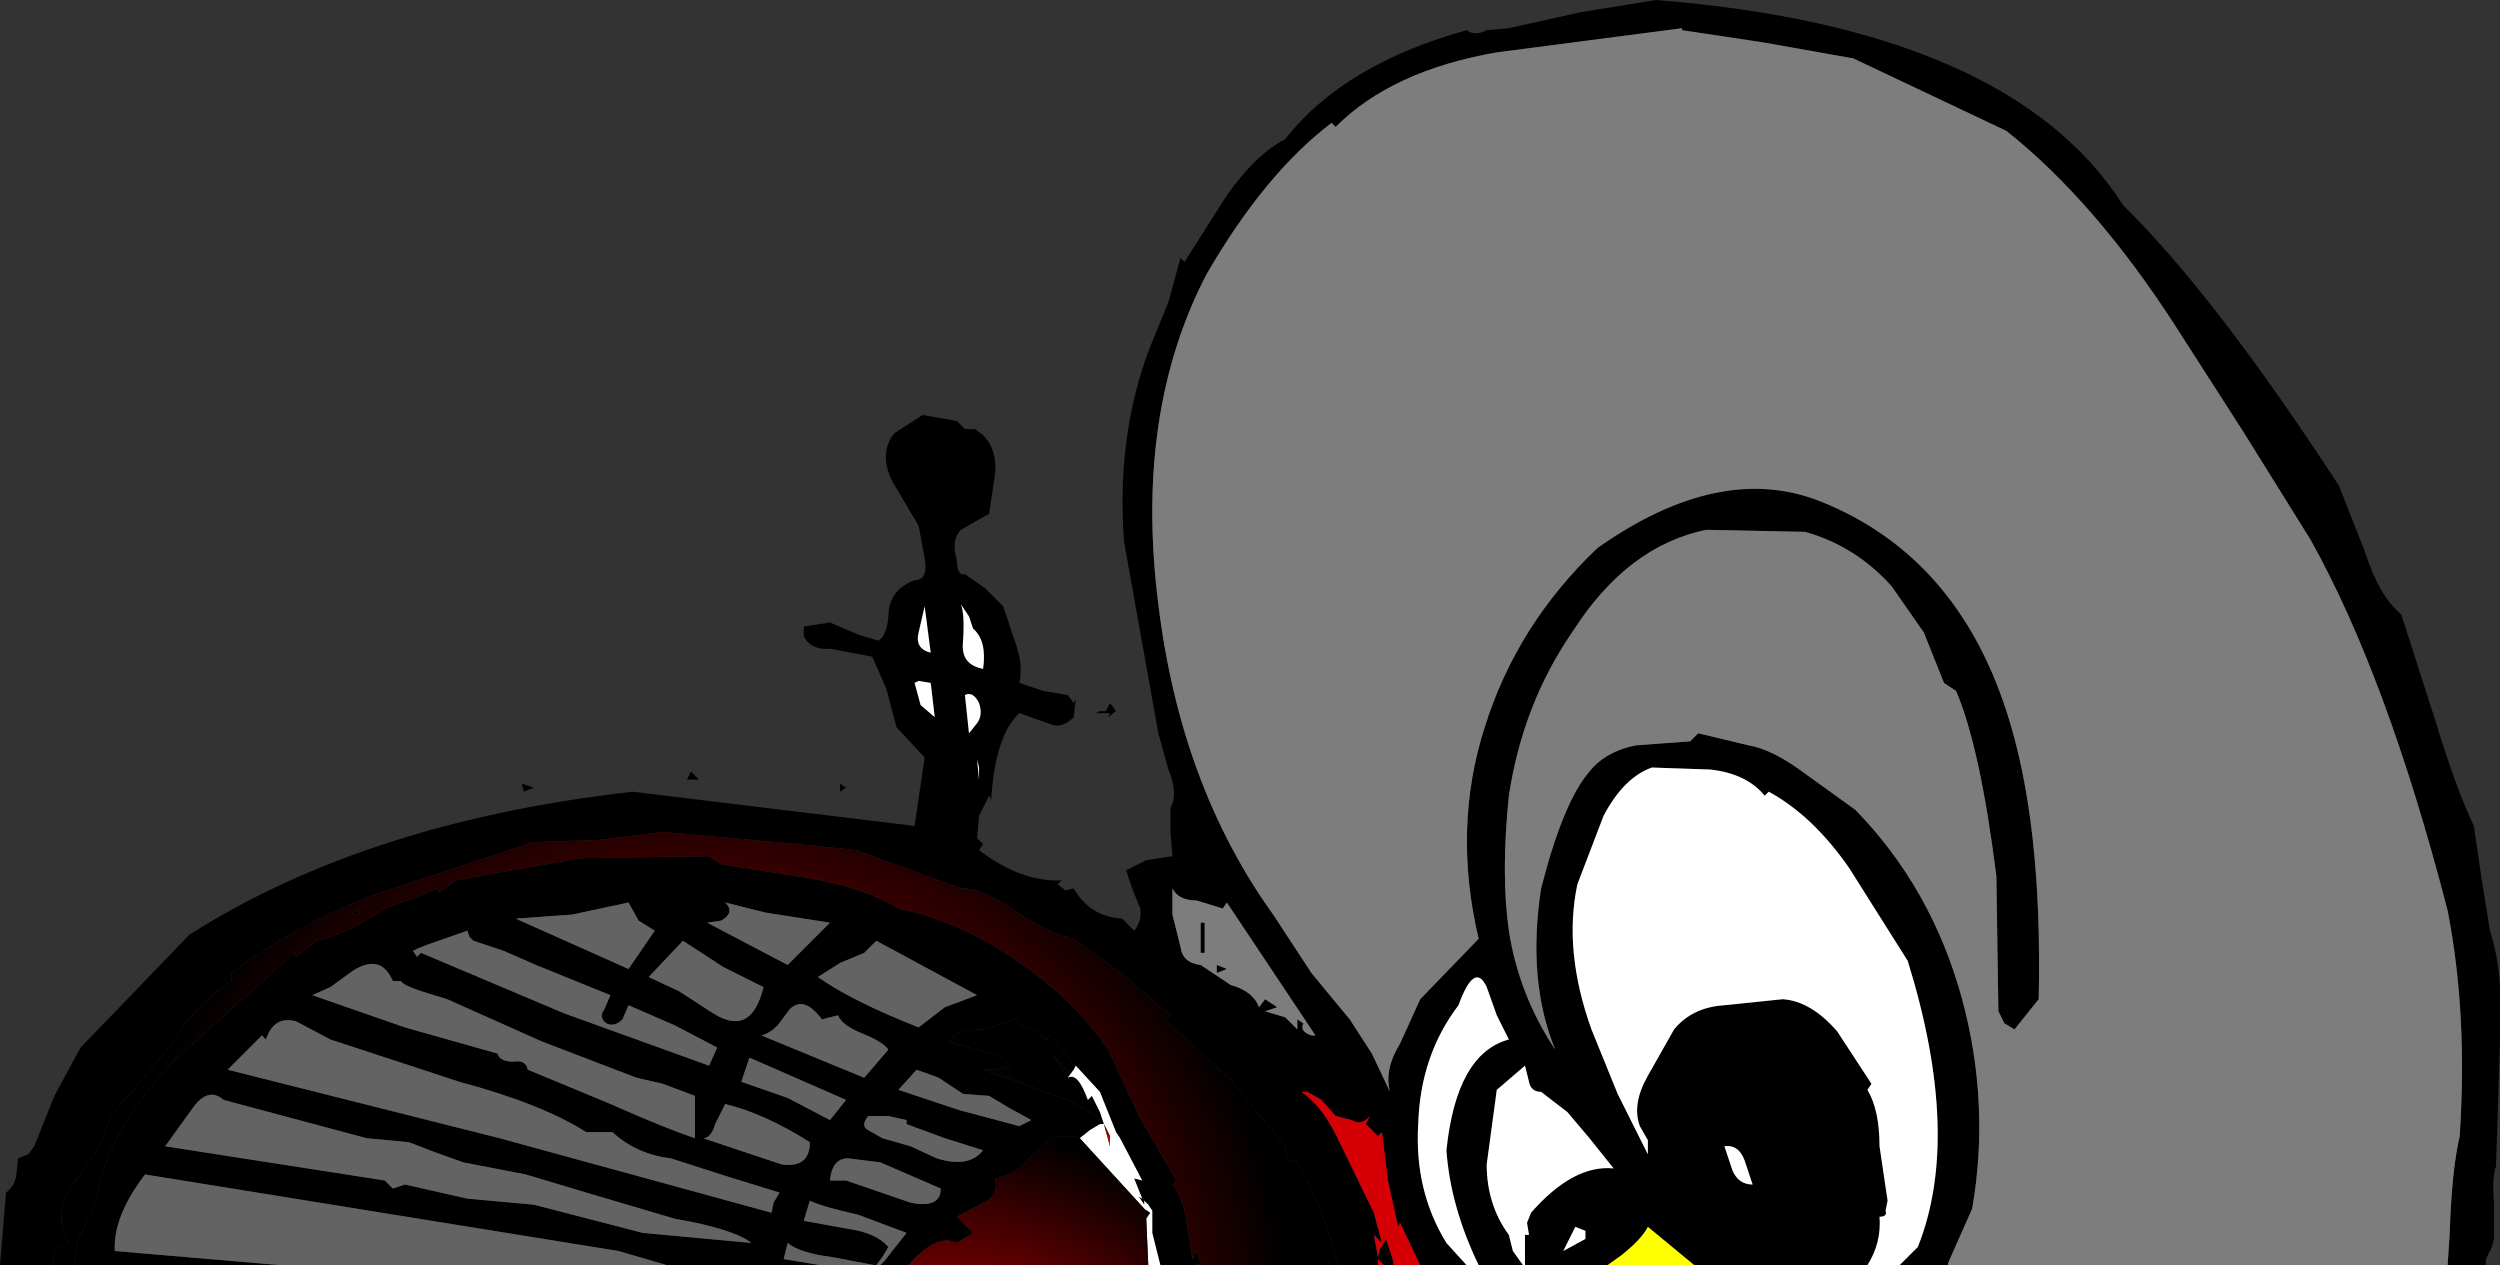
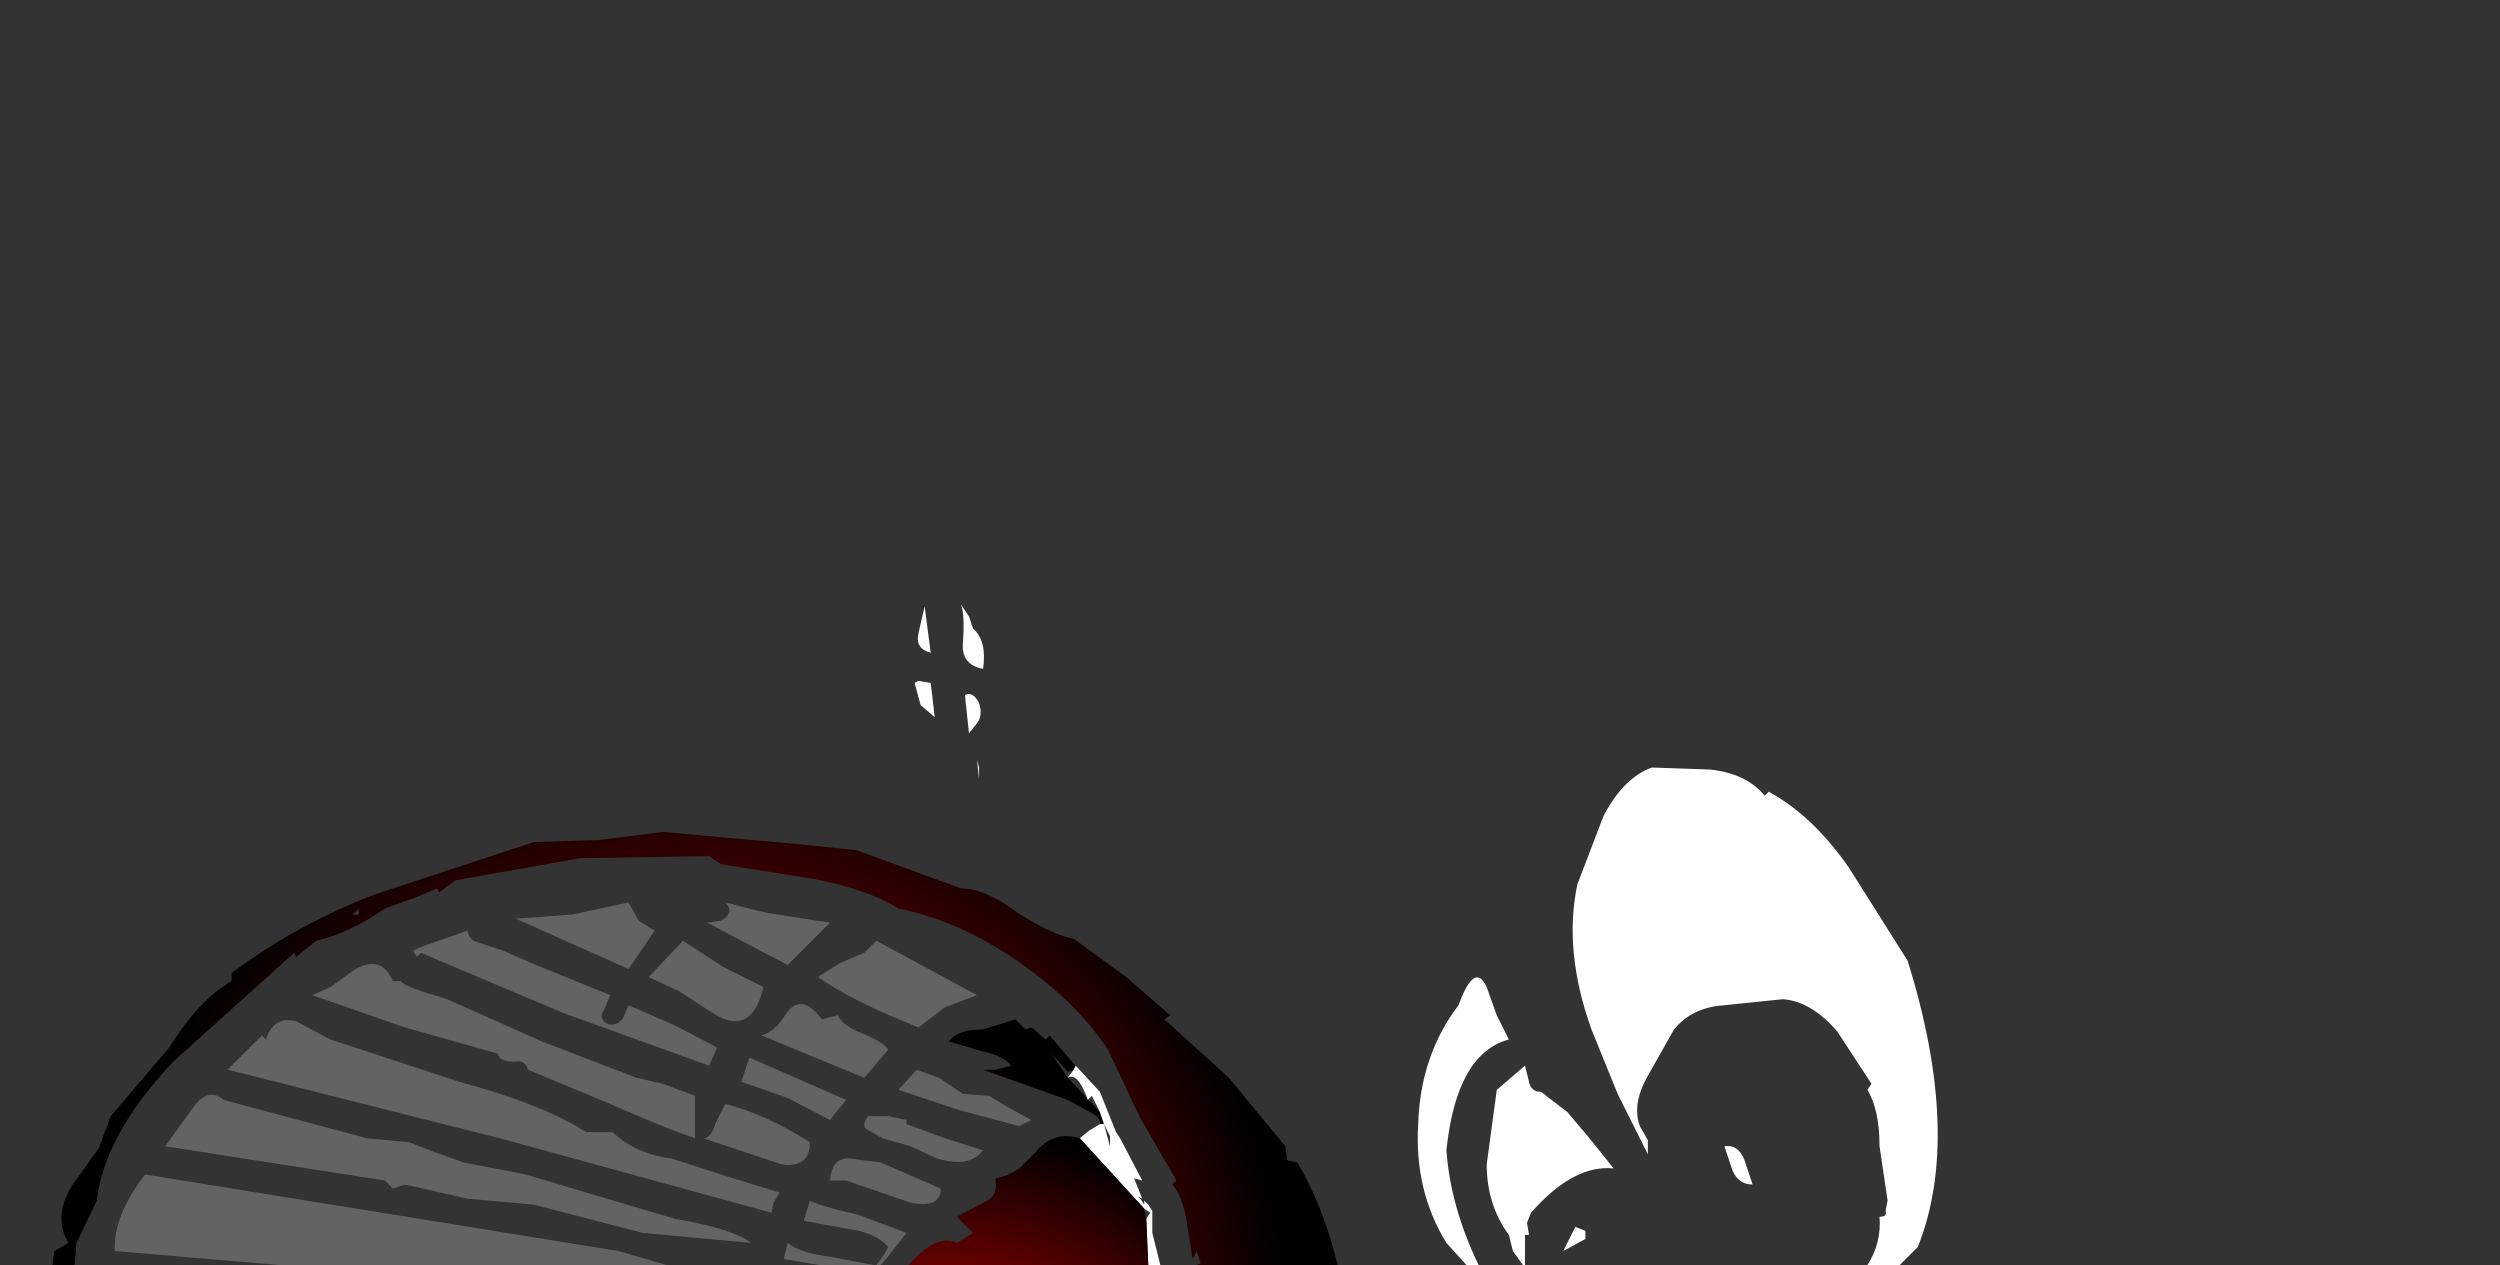
<svg xmlns="http://www.w3.org/2000/svg" height="31.4px" width="62.05px">
  <rect width="100%" height="100%" fill="#333333" stroke="none" />
  <g transform="matrix(1.0, 0.0, 0.0, 1.0, 47.2, 40.0)">
-     <path d="M-45.9 -8.6 L-47.2 -8.6 -47.05 -10.4 Q-46.85 -10.55 -46.8 -10.8 L-46.75 -11.25 -46.5 -11.35 -46.35 -11.55 -45.85 -12.8 -45.2 -14.0 -43.8 -15.45 -42.5 -16.8 Q-38.1 -19.6 -31.5 -20.35 L-24.5 -19.5 -24.25 -21.2 -24.95 -21.95 -25.2 -22.9 -25.55 -23.7 -26.6 -23.9 Q-27.05 -23.85 -27.25 -24.2 L-27.25 -24.45 -26.6 -24.55 -25.9 -24.25 -25.4 -24.1 Q-25.2 -24.2 -25.15 -24.7 -25.15 -25.35 -24.5 -25.6 -24.15 -25.6 -24.25 -26.15 L-24.4 -26.95 -25.05 -28.05 Q-25.4 -28.75 -25.0 -29.25 L-24.3 -29.7 -23.45 -29.55 -23.25 -29.35 -23.0 -29.35 -22.8 -29.2 Q-22.45 -28.85 -22.5 -28.25 L-22.65 -27.25 -23.35 -26.85 Q-23.6 -26.6 -23.45 -26.1 -23.45 -25.7 -23.25 -25.75 L-22.75 -25.4 -22.3 -24.95 -22.0 -24.05 Q-21.8 -23.5 -21.9 -23.05 L-21.3 -22.85 -20.7 -22.75 -20.55 -22.55 -20.5 -22.65 -20.55 -22.2 Q-20.8 -21.95 -21.05 -22.0 L-21.9 -22.3 Q-22.5 -21.75 -22.6 -20.15 L-22.65 -20.25 -22.9 -19.75 -22.95 -19.2 -22.8 -19.05 -22.9 -18.9 Q-21.85 -18.1 -20.85 -18.15 L-20.95 -18.05 -20.75 -17.9 -20.55 -17.95 Q-20.15 -17.25 -19.35 -17.2 L-19.05 -16.9 Q-18.85 -17.15 -18.9 -17.45 L-19.1 -17.95 -19.25 -18.4 -18.75 -18.65 -18.1 -18.75 -18.15 -19.35 -18.15 -19.95 Q-17.95 -20.3 -18.2 -20.9 L-18.45 -21.8 -19.3 -26.55 Q-19.5 -29.2 -18.65 -31.4 L-18.2 -32.5 -17.9 -33.6 -17.8 -33.5 -16.75 -35.15 Q-16.05 -36.15 -15.3 -36.55 -13.85 -38.4 -10.8 -39.25 -10.6 -39.1 -10.3 -39.25 L-9.75 -39.3 -7.95 -39.7 -6.1 -40.0 Q2.7 -39.3 5.5 -34.9 7.75 -32.7 10.85 -27.95 L11.5 -26.3 Q11.85 -25.2 12.4 -24.75 L13.25 -22.1 Q13.75 -20.45 14.2 -19.5 L14.4 -18.15 14.6 -16.9 Q14.95 -15.85 14.85 -14.15 L14.75 -11.05 Q14.65 -10.8 14.7 -10.15 L14.7 -9.25 14.65 -9.05 14.5 -8.75 14.5 -8.6 13.55 -8.6 13.6 -9.35 Q13.65 -10.95 13.85 -11.8 14.05 -14.85 13.55 -17.4 12.05 -23.2 10.15 -26.6 L8.5 -29.25 6.8 -31.9 Q4.8 -35.0 2.6 -36.75 L-1.2 -38.55 -3.45 -38.95 -5.45 -39.25 -5.45 -39.3 -7.75 -39.0 -10.05 -38.7 Q-12.65 -38.25 -14.05 -36.85 L-14.15 -36.95 Q-15.8 -35.7 -17.25 -33.2 -19.05 -29.75 -18.45 -25.0 -17.9 -20.5 -15.6 -17.3 L-14.65 -15.85 -13.7 -14.7 -13.15 -13.85 -12.7 -12.9 Q-12.85 -13.45 -12.45 -14.1 L-11.95 -15.2 -10.5 -16.7 Q-11.15 -19.45 -10.35 -21.95 -9.55 -24.5 -7.55 -26.4 -4.5 -28.55 -2.0 -27.55 1.35 -26.2 2.6 -22.35 3.5 -19.6 3.4 -15.2 L2.8 -14.45 2.55 -14.6 2.4 -14.9 2.35 -18.25 Q1.95 -21.45 1.35 -22.85 L1.05 -23.05 0.55 -24.3 -0.25 -25.45 Q-1.15 -26.45 -2.4 -26.8 L-4.85 -26.85 Q-6.8 -26.45 -8.15 -24.35 -9.4 -22.55 -9.75 -20.25 -9.95 -18.3 -9.75 -16.9 -9.5 -15.3 -8.6 -13.95 -9.3 -15.65 -8.95 -17.95 -8.4 -20.1 -7.75 -20.85 -7.35 -21.35 -6.6 -21.5 L-5.25 -21.6 -5.05 -21.8 -3.8 -21.5 Q-3.2 -21.4 -2.4 -20.8 L-1.15 -19.9 Q0.75 -17.95 1.5 -15.2 2.2 -12.6 1.75 -10.0 L1.15 -8.65 1.15 -8.6 -0.05 -8.6 0.4 -9.05 Q1.5 -11.8 0.15 -16.15 L-1.3 -18.45 Q-2.2 -19.75 -3.3 -20.35 L-3.4 -20.25 Q-3.85 -20.8 -4.75 -20.9 L-6.2 -20.95 Q-6.9 -20.7 -7.4 -19.75 L-8.05 -18.05 Q-8.4 -16.4 -7.7 -14.45 L-7.05 -12.85 -6.3 -11.35 -6.3 -11.7 -6.5 -12.05 Q-6.7 -12.6 -6.3 -13.3 L-5.65 -14.45 Q-5.2 -15.0 -4.4 -15.05 L-2.95 -15.2 Q-2.25 -15.15 -1.6 -14.4 L-0.75 -13.1 -0.85 -12.95 Q-0.55 -12.45 -0.55 -11.55 L-0.35 -10.2 -0.4 -9.95 Q-0.35 -9.8 -0.55 -9.8 -0.5 -9.15 -0.85 -8.6 L-5.15 -8.6 -6.3 -9.55 Q-6.45 -9.25 -6.95 -8.85 L-7.3 -8.6 -9.35 -8.6 -9.35 -9.35 -9.25 -9.35 -9.3 -9.65 -9.2 -9.9 Q-8.15 -11.1 -7.15 -11.0 L-7.75 -11.75 -8.3 -12.4 -8.95 -12.9 Q-9.2 -12.9 -9.25 -13.15 L-9.35 -13.55 -10.05 -12.95 -10.3 -11.1 Q-10.3 -10.1 -9.75 -9.35 L-9.65 -8.95 -9.4 -8.6 -10.5 -8.6 Q-11.2 -10.05 -11.3 -11.45 -11.05 -13.85 -9.75 -14.2 L-10.05 -14.8 -10.3 -15.5 Q-10.6 -16.15 -11.0 -15.05 -11.95 -13.8 -12.0 -12.1 -12.1 -10.45 -11.3 -9.15 L-10.8 -8.6 -11.95 -8.6 -12.45 -9.65 -12.5 -9.55 -12.75 -10.7 -12.9 -11.9 -13.0 -11.8 -13.3 -12.1 -13.2 -12.3 Q-13.4 -12.05 -13.65 -12.2 L-14.05 -12.3 -14.4 -12.7 -14.75 -12.9 -14.9 -12.9 Q-14.4 -12.55 -14.05 -11.85 L-13.1 -9.9 -12.9 -9.15 -13.1 -9.35 -13.0 -8.8 -12.95 -9.0 -12.8 -9.25 -12.65 -8.8 -12.6 -8.6 -12.85 -8.6 -13.0 -8.75 -13.0 -8.6 -14.0 -8.6 Q-14.35 -10.05 -15.0 -11.15 L-15.25 -11.2 -15.3 -11.55 -16.7 -13.25 -18.3 -14.7 -18.15 -14.8 -19.25 -15.75 -20.55 -16.7 Q-21.1 -16.8 -21.95 -17.35 -22.75 -17.95 -23.35 -17.95 L-25.95 -18.9 -27.4 -19.05 -30.75 -19.35 -32.35 -19.15 -33.95 -19.1 -37.9 -17.8 Q-39.85 -17.05 -41.45 -15.85 L-41.45 -15.65 Q-42.25 -15.2 -43.0 -14.0 L-44.45 -12.3 -44.75 -11.5 -45.25 -10.8 Q-45.95 -9.9 -45.5 -9.15 L-45.85 -8.95 -45.9 -8.6 M-30.4 -8.6 L-30.65 -8.6 -31.85 -8.95 -43.6 -10.85 Q-44.4 -9.8 -44.35 -8.95 L-40.25 -8.6 -45.35 -8.6 -45.3 -9.15 -44.8 -10.2 Q-44.6 -11.85 -42.9 -13.65 L-39.9 -16.35 -39.85 -16.25 -39.35 -16.65 Q-38.5 -16.85 -37.65 -17.45 L-36.95 -17.7 -36.35 -17.95 -36.3 -17.85 -35.9 -18.15 -32.8 -18.7 -29.6 -18.75 -29.3 -18.55 -27.1 -18.2 Q-25.7 -17.95 -24.9 -17.45 -23.4 -17.15 -21.95 -16.15 -20.5 -15.15 -19.7 -13.95 L-18.9 -12.25 -18.0 -10.7 -18.1 -10.6 Q-17.85 -10.3 -17.75 -9.7 L-17.6 -8.75 -17.5 -8.95 -17.4 -8.65 -17.5 -8.6 -18.4 -8.6 -18.6 -9.4 -18.6 -9.95 -18.7 -10.1 -18.8 -10.2 -18.8 -10.15 -18.8 -10.1 -18.9 -10.25 -18.95 -10.3 -18.85 -10.25 -19.05 -10.75 -18.85 -10.7 -19.4 -11.75 -19.5 -11.9 -19.9 -12.9 -20.5 -13.55 -20.55 -13.6 -21.15 -14.3 -21.25 -14.2 -21.6 -14.5 -21.75 -14.45 -22.0 -14.7 -22.8 -14.45 Q-23.45 -14.45 -23.65 -14.15 L-22.8 -13.9 Q-22.3 -13.8 -22.1 -13.55 L-22.5 -13.45 -22.8 -13.45 -20.7 -12.7 -20.15 -12.4 Q-19.85 -12.25 -19.9 -12.1 L-20.15 -11.95 -20.4 -11.75 Q-21.05 -11.95 -21.5 -11.4 L-21.9 -11.0 Q-22.2 -10.8 -22.5 -10.75 -22.4 -10.3 -22.8 -10.15 L-23.45 -9.8 -23.05 -9.4 -23.45 -9.15 Q-23.95 -9.4 -24.65 -8.6 L-25.35 -8.6 -25.25 -8.7 -24.7 -9.4 -25.9 -9.85 Q-26.8 -10.05 -27.1 -10.2 L-27.25 -9.7 -26.15 -9.5 Q-25.45 -9.4 -25.15 -9.05 L-25.3 -8.8 -25.45 -8.6 -25.5 -8.6 -26.55 -8.8 Q-27.35 -8.9 -27.65 -9.15 L-27.75 -8.75 -26.85 -8.6 -26.7 -8.6 -30.4 -8.6 M-40.6 -14.2 L-40.7 -14.3 -41.55 -13.45 -34.8 -11.75 -28.05 -9.9 -28.0 -10.15 -27.85 -10.4 -29.15 -10.8 -30.55 -11.25 Q-31.4 -11.35 -32.0 -11.9 L-32.65 -11.9 Q-33.75 -12.6 -35.8 -13.15 L-39.0 -14.2 -39.85 -14.65 Q-40.4 -14.8 -40.6 -14.2 M-41.65 -12.7 Q-42.05 -13.05 -42.45 -12.45 L-43.1 -11.55 -37.65 -10.7 -37.55 -10.6 -37.45 -10.5 -37.15 -10.6 -35.6 -10.25 -33.95 -10.1 -31.25 -9.4 -28.55 -9.15 Q-29.0 -9.5 -30.45 -9.75 L-32.65 -10.4 -34.15 -10.85 -35.7 -11.15 -36.4 -11.4 -37.05 -11.65 -38.1 -11.75 -41.65 -12.7 M-22.95 -21.15 L-22.9 -20.65 -22.9 -20.95 -22.95 -21.15 M-23.15 -21.8 L-22.95 -22.05 Q-22.8 -22.25 -22.9 -22.55 -23.05 -22.85 -23.25 -22.75 L-23.15 -21.8 M-24.1 -23.05 L-24.4 -23.1 -24.5 -23.05 -24.35 -22.5 -24.0 -22.2 -24.1 -23.05 M-24.4 -24.3 Q-24.5 -23.9 -24.1 -23.8 L-24.25 -24.95 -24.4 -24.3 M-23.05 -24.4 L-23.15 -24.7 -23.35 -25.0 Q-23.25 -24.75 -23.3 -24.05 -23.35 -23.5 -22.8 -23.4 -22.7 -24.1 -23.05 -24.4 M-30.05 -20.85 L-29.85 -20.65 -29.95 -20.65 -30.15 -20.65 -30.05 -20.85 M-26.35 -20.35 L-26.35 -20.55 -26.2 -20.45 -26.35 -20.35 M-23.9 -13.25 L-24.45 -13.45 -24.9 -12.95 -23.4 -12.45 -21.9 -12.05 -21.6 -12.2 -22.15 -12.5 -22.65 -12.8 -23.3 -12.85 -23.9 -13.25 M-27.9 -14.55 Q-28.1 -14.35 -28.3 -14.3 L-25.75 -13.25 -25.15 -13.95 Q-25.3 -14.15 -25.8 -14.35 -26.3 -14.55 -26.4 -14.8 L-26.8 -14.7 Q-27.25 -15.3 -27.6 -14.95 L-27.9 -14.55 M-28.6 -13.75 L-28.8 -13.15 -27.65 -12.75 -26.6 -12.2 -26.2 -12.7 -28.6 -13.75 M-29.6 -13.55 L-29.4 -14.0 -30.45 -14.55 -31.6 -15.05 -31.75 -14.7 Q-31.95 -14.5 -32.15 -14.6 -32.35 -14.75 -32.2 -14.95 L-32.05 -15.3 -33.9 -16.05 -34.7 -16.4 -35.45 -16.65 -35.55 -16.75 -35.6 -16.9 -36.6 -16.55 -36.85 -16.45 -36.95 -16.4 -36.85 -16.25 -36.75 -16.35 -33.2 -14.85 -29.6 -13.55 M-29.25 -16.0 L-30.25 -16.65 -31.1 -15.75 -30.35 -15.4 -29.5 -14.85 Q-28.55 -14.25 -28.25 -15.5 L-29.25 -16.0 M-27.65 -16.05 L-26.6 -17.1 -27.25 -17.2 -28.2 -17.35 -29.2 -17.6 Q-28.95 -17.35 -29.3 -17.15 L-29.65 -17.1 -28.7 -16.6 -27.65 -16.05 M-25.75 -16.35 L-26.35 -16.1 -26.9 -15.75 Q-26.05 -15.15 -24.4 -14.5 L-23.75 -15.0 -22.95 -15.3 -25.45 -16.65 -25.75 -16.35 M-20.55 -13.45 L-20.7 -13.25 Q-20.45 -13.4 -20.2 -12.7 L-20.1 -12.8 -19.9 -12.4 -20.65 -13.2 -20.7 -13.25 -21.1 -13.85 -20.7 -13.4 -20.55 -13.45 M-34.25 -20.55 L-33.95 -20.45 -34.2 -20.35 -34.25 -20.55 M-37.25 -15.65 L-37.45 -15.65 Q-37.75 -16.35 -38.45 -15.9 L-39.0 -15.5 -39.45 -15.3 -37.15 -14.5 -34.85 -13.85 Q-34.8 -13.65 -34.45 -13.65 -34.15 -13.7 -34.1 -13.45 L-32.05 -12.6 Q-30.7 -12.0 -29.95 -11.75 L-29.95 -12.8 -30.75 -13.1 -31.4 -13.25 -33.75 -14.15 -36.1 -15.2 -36.75 -15.4 Q-37.2 -15.55 -37.25 -15.65 M-38.3 -17.45 L-38.3 -17.3 -38.45 -17.3 -38.3 -17.45 M-27.8 -11.1 Q-27.1 -11.0 -27.1 -11.65 -28.2 -12.35 -29.2 -12.6 L-29.45 -12.1 Q-29.55 -11.75 -29.75 -11.75 L-27.8 -11.1 M-24.6 -10.15 Q-23.85 -10.0 -23.85 -10.5 L-25.35 -11.15 -26.15 -11.25 Q-26.55 -11.25 -26.6 -10.7 L-26.2 -10.7 -24.6 -10.15 M-23.95 -11.25 Q-23.15 -11.0 -22.8 -11.45 L-23.75 -11.75 -24.7 -12.1 -24.7 -12.2 -25.15 -12.3 -25.65 -12.3 Q-25.85 -12.05 -25.65 -11.95 L-25.3 -11.75 -24.6 -11.55 -23.95 -11.25 M-31.6 -15.95 L-30.95 -16.9 -31.35 -17.15 -31.6 -17.6 -33.0 -17.3 -34.4 -17.2 -31.6 -15.95 M-19.75 -22.35 L-19.65 -22.55 -19.5 -22.35 -19.7 -22.2 -19.65 -22.3 -20.0 -22.3 -19.9 -22.35 -19.75 -22.35 M-16.85 -17.45 L-17.5 -17.65 Q-17.95 -17.65 -18.1 -17.95 L-18.1 -17.3 -17.9 -16.5 Q-17.85 -16.1 -17.4 -16.05 L-16.65 -15.55 Q-16.1 -15.4 -15.95 -15.0 L-15.8 -15.2 -15.5 -15.0 -15.8 -14.9 -15.3 -14.75 -15.0 -14.45 -15.0 -14.7 -14.85 -14.6 Q-14.95 -14.4 -14.65 -14.3 L-14.5 -14.3 -14.55 -14.3 -16.75 -17.6 -16.85 -17.45 M-17.3 -17.1 L-17.3 -16.35 -17.4 -16.35 -17.4 -17.1 -17.3 -17.1 M-17.0 -15.85 L-17.0 -16.05 -16.75 -15.95 -17.0 -15.85 M-18.8 -10.0 L-18.65 -9.9 -18.75 -9.75 -18.8 -9.95 -18.8 -10.0 M-3.9 -11.2 Q-4.05 -11.6 -4.4 -11.55 L-4.2 -10.95 Q-4.05 -10.6 -3.7 -10.6 L-3.9 -11.2 M-7.85 -9.45 L-8.1 -9.55 -8.4 -8.95 -7.85 -9.25 -7.85 -9.45" fill="#000000" fill-rule="evenodd" stroke="none" />
    <path d="M-45.9 -8.6 L-45.85 -8.95 -45.5 -9.15 Q-45.95 -9.9 -45.25 -10.8 L-44.75 -11.5 -44.45 -12.3 -43.0 -14.0 Q-42.25 -15.2 -41.45 -15.65 L-41.45 -15.85 Q-39.85 -17.05 -37.9 -17.8 L-33.95 -19.1 -32.35 -19.15 -30.75 -19.35 -27.4 -19.05 -25.95 -18.9 -23.35 -17.95 Q-22.75 -17.95 -21.95 -17.35 -21.1 -16.8 -20.55 -16.7 L-19.25 -15.75 -18.15 -14.8 -18.3 -14.7 -16.7 -13.25 -15.3 -11.55 -15.25 -11.2 -15.0 -11.15 Q-14.35 -10.05 -14.0 -8.6 L-17.5 -8.6 -17.4 -8.65 -17.5 -8.95 -17.6 -8.75 -17.75 -9.7 Q-17.85 -10.3 -18.1 -10.6 L-18.0 -10.7 -18.9 -12.25 -19.7 -13.95 Q-20.5 -15.15 -21.95 -16.15 -23.4 -17.15 -24.9 -17.45 -25.7 -17.95 -27.1 -18.2 L-29.3 -18.55 -29.6 -18.75 -32.8 -18.7 -35.9 -18.15 -36.3 -17.85 -36.35 -17.95 -36.95 -17.7 -37.65 -17.45 Q-38.5 -16.85 -39.35 -16.65 L-39.85 -16.25 -39.9 -16.35 -42.9 -13.65 Q-44.6 -11.85 -44.8 -10.2 L-45.3 -9.15 -45.35 -8.6 -45.9 -8.6 M-38.3 -17.45 L-38.45 -17.3 -38.3 -17.3 -38.3 -17.45" fill="url(#gradient0)" fill-rule="evenodd" stroke="none" />
    <path d="M-41.65 -12.7 L-38.1 -11.75 -37.05 -11.65 -36.4 -11.4 -35.7 -11.15 -34.15 -10.85 -32.65 -10.4 -30.45 -9.75 Q-29.0 -9.5 -28.55 -9.15 L-31.25 -9.4 -33.95 -10.1 -35.6 -10.25 -37.15 -10.6 -37.45 -10.5 -37.55 -10.6 -37.65 -10.7 -43.1 -11.55 -42.45 -12.45 Q-42.05 -13.05 -41.65 -12.7 M-40.6 -14.2 Q-40.4 -14.8 -39.85 -14.65 L-39.0 -14.2 -35.8 -13.15 Q-33.75 -12.6 -32.65 -11.9 L-32.0 -11.9 Q-31.4 -11.35 -30.55 -11.25 L-29.15 -10.8 -27.85 -10.4 -28.0 -10.15 -28.05 -9.9 -34.8 -11.75 -41.55 -13.45 -40.7 -14.3 -40.6 -14.2 M-40.25 -8.6 L-44.35 -8.95 Q-44.4 -9.8 -43.6 -10.85 L-31.85 -8.95 -30.65 -8.6 -30.4 -8.6 -40.25 -8.6 M-26.7 -8.6 L-26.85 -8.6 -27.75 -8.75 -27.65 -9.15 Q-27.35 -8.9 -26.55 -8.8 L-25.5 -8.6 -26.7 -8.6 M-25.45 -8.6 L-25.3 -8.8 -25.15 -9.05 Q-25.45 -9.4 -26.15 -9.5 L-27.25 -9.7 -27.1 -10.2 Q-26.8 -10.05 -25.9 -9.85 L-24.7 -9.4 -25.25 -8.7 -25.35 -8.6 -25.45 -8.6 M-25.75 -16.35 L-25.45 -16.65 -22.95 -15.3 -23.75 -15.0 -24.4 -14.5 Q-26.05 -15.15 -26.9 -15.75 L-26.35 -16.1 -25.75 -16.35 M-27.65 -16.05 L-28.7 -16.6 -29.65 -17.1 -29.3 -17.15 Q-28.95 -17.35 -29.2 -17.6 L-28.2 -17.35 -27.25 -17.2 -26.6 -17.1 -27.65 -16.05 M-29.25 -16.0 L-28.25 -15.5 Q-28.55 -14.25 -29.5 -14.85 L-30.35 -15.4 -31.1 -15.75 -30.25 -16.65 -29.25 -16.0 M-29.6 -13.55 L-33.2 -14.85 -36.75 -16.35 -36.85 -16.25 -36.95 -16.4 -36.85 -16.45 -36.6 -16.55 -35.6 -16.9 -35.55 -16.75 -35.45 -16.65 -34.7 -16.4 -33.9 -16.05 -32.05 -15.3 -32.2 -14.95 Q-32.35 -14.75 -32.15 -14.6 -31.95 -14.5 -31.75 -14.7 L-31.6 -15.05 -30.45 -14.55 -29.4 -14.0 -29.6 -13.55 M-28.6 -13.75 L-26.2 -12.7 -26.6 -12.2 -27.65 -12.75 -28.8 -13.15 -28.6 -13.75 M-27.9 -14.55 L-27.6 -14.95 Q-27.25 -15.3 -26.8 -14.7 L-26.4 -14.8 Q-26.3 -14.55 -25.8 -14.35 -25.3 -14.15 -25.15 -13.95 L-25.75 -13.25 -28.3 -14.3 Q-28.1 -14.35 -27.9 -14.55 M-23.9 -13.25 L-23.3 -12.85 -22.65 -12.8 -22.15 -12.5 -21.6 -12.2 -21.9 -12.05 -23.4 -12.45 -24.9 -12.95 -24.45 -13.45 -23.9 -13.25 M-37.25 -15.65 Q-37.2 -15.55 -36.75 -15.4 L-36.1 -15.2 -33.75 -14.15 -31.4 -13.25 -30.75 -13.1 -29.95 -12.8 -29.95 -11.75 Q-30.7 -12.0 -32.05 -12.6 L-34.1 -13.45 Q-34.15 -13.7 -34.45 -13.65 -34.8 -13.65 -34.85 -13.85 L-37.15 -14.5 -39.45 -15.3 -39.0 -15.5 -38.45 -15.9 Q-37.75 -16.35 -37.45 -15.65 L-37.25 -15.65 M-31.6 -15.95 L-34.4 -17.2 -33.0 -17.3 -31.6 -17.6 -31.35 -17.15 -30.95 -16.9 -31.6 -15.95 M-23.95 -11.25 L-24.6 -11.55 -25.3 -11.75 -25.65 -11.95 Q-25.85 -12.05 -25.65 -12.3 L-25.15 -12.3 -24.7 -12.2 -24.7 -12.1 -23.75 -11.75 -22.8 -11.45 Q-23.15 -11.0 -23.95 -11.25 M-24.6 -10.15 L-26.2 -10.7 -26.6 -10.7 Q-26.55 -11.25 -26.15 -11.25 L-25.35 -11.15 -23.85 -10.5 Q-23.85 -10.0 -24.6 -10.15 M-27.8 -11.1 L-29.75 -11.75 Q-29.55 -11.75 -29.45 -12.1 L-29.2 -12.6 Q-28.2 -12.35 -27.1 -11.65 -27.1 -11.0 -27.8 -11.1" fill="#636363" fill-rule="evenodd" stroke="none" />
-     <path d="M1.15 -8.6 L1.15 -8.65 1.75 -10.0 Q2.2 -12.6 1.5 -15.2 0.75 -17.95 -1.15 -19.9 L-2.4 -20.8 Q-3.2 -21.4 -3.8 -21.5 L-5.05 -21.8 -5.25 -21.6 -6.6 -21.5 Q-7.35 -21.35 -7.75 -20.85 -8.4 -20.1 -8.95 -17.95 -9.3 -15.65 -8.6 -13.95 -9.5 -15.3 -9.75 -16.9 -9.95 -18.3 -9.75 -20.25 -9.4 -22.55 -8.15 -24.35 -6.8 -26.45 -4.85 -26.85 L-2.4 -26.8 Q-1.15 -26.45 -0.25 -25.45 L0.55 -24.3 1.05 -23.05 1.35 -22.85 Q1.95 -21.45 2.35 -18.25 L2.4 -14.9 2.55 -14.6 2.8 -14.45 3.4 -15.2 Q3.5 -19.6 2.6 -22.35 1.35 -26.2 -2.0 -27.55 -4.5 -28.55 -7.55 -26.4 -9.55 -24.5 -10.35 -21.95 -11.15 -19.45 -10.5 -16.7 L-11.95 -15.2 -12.45 -14.1 Q-12.85 -13.45 -12.7 -12.9 L-13.15 -13.85 -13.7 -14.7 -14.65 -15.85 -15.6 -17.3 Q-17.9 -20.5 -18.45 -25.0 -19.05 -29.75 -17.25 -33.2 -15.8 -35.7 -14.15 -36.95 L-14.05 -36.85 Q-12.65 -38.25 -10.05 -38.7 L-7.75 -39.0 -5.45 -39.3 -5.45 -39.25 -3.45 -38.95 -1.2 -38.55 2.6 -36.75 Q4.8 -35.0 6.8 -31.9 L8.5 -29.25 10.15 -26.6 Q12.05 -23.2 13.55 -17.4 14.05 -14.85 13.85 -11.8 13.65 -10.95 13.6 -9.35 L13.55 -8.6 1.15 -8.6 M-16.85 -17.45 L-16.75 -17.6 -14.55 -14.3 -14.5 -14.3 -14.65 -14.3 Q-14.95 -14.4 -14.85 -14.6 L-15.0 -14.7 -15.0 -14.45 -15.3 -14.75 -15.8 -14.9 -15.5 -15.0 -15.8 -15.2 -15.95 -15.0 Q-16.1 -15.4 -16.65 -15.55 L-17.4 -16.05 Q-17.85 -16.1 -17.9 -16.5 L-18.1 -17.3 -18.1 -17.95 Q-17.95 -17.65 -17.5 -17.65 L-16.85 -17.45 M-17.0 -15.85 L-16.75 -15.95 -17.0 -16.05 -17.0 -15.85 M-17.3 -17.1 L-17.4 -17.1 -17.4 -16.35 -17.3 -16.35 -17.3 -17.1" fill="#7d7d7d" fill-rule="evenodd" stroke="none" />
    <path d="M-10.8 -8.6 L-11.3 -9.15 Q-12.1 -10.45 -12.0 -12.1 -11.95 -13.8 -11.0 -15.05 -10.6 -16.15 -10.3 -15.5 L-10.05 -14.8 -9.75 -14.2 Q-11.05 -13.85 -11.3 -11.45 -11.2 -10.05 -10.5 -8.6 L-10.8 -8.6 M-9.4 -8.6 L-9.65 -8.95 -9.75 -9.35 Q-10.3 -10.1 -10.3 -11.1 L-10.05 -12.95 -9.35 -13.55 -9.25 -13.15 Q-9.2 -12.9 -8.95 -12.9 L-8.3 -12.4 -7.75 -11.75 -7.15 -11.0 Q-8.15 -11.1 -9.2 -9.9 L-9.3 -9.65 -9.25 -9.35 -9.35 -9.35 -9.35 -8.6 -9.4 -8.6 M-0.85 -8.6 Q-0.5 -9.15 -0.55 -9.8 -0.35 -9.8 -0.4 -9.95 L-0.35 -10.2 -0.55 -11.55 Q-0.55 -12.45 -0.85 -12.95 L-0.75 -13.1 -1.6 -14.4 Q-2.25 -15.15 -2.95 -15.2 L-4.4 -15.05 Q-5.2 -15.0 -5.65 -14.45 L-6.3 -13.3 Q-6.7 -12.6 -6.5 -12.05 L-6.3 -11.7 -6.3 -11.35 -7.05 -12.85 -7.7 -14.45 Q-8.4 -16.4 -8.05 -18.05 L-7.4 -19.75 Q-6.9 -20.7 -6.2 -20.95 L-4.75 -20.9 Q-3.85 -20.8 -3.4 -20.25 L-3.3 -20.35 Q-2.2 -19.75 -1.3 -18.45 L0.15 -16.15 Q1.5 -11.8 0.4 -9.05 L-0.05 -8.6 -0.85 -8.6 M-23.05 -24.4 Q-22.7 -24.1 -22.8 -23.4 -23.35 -23.5 -23.3 -24.05 -23.25 -24.75 -23.35 -25.0 L-23.15 -24.7 -23.05 -24.4 M-24.4 -24.3 L-24.25 -24.95 -24.1 -23.8 Q-24.5 -23.9 -24.4 -24.3 M-24.1 -23.05 L-24.0 -22.2 -24.35 -22.5 -24.5 -23.05 -24.4 -23.1 -24.1 -23.05 M-23.15 -21.8 L-23.25 -22.75 Q-23.05 -22.85 -22.9 -22.55 -22.8 -22.25 -22.95 -22.05 L-23.15 -21.8 M-22.95 -21.15 L-22.9 -20.95 -22.9 -20.65 -22.95 -21.15 M-3.9 -11.2 L-3.7 -10.6 Q-4.05 -10.6 -4.2 -10.95 L-4.4 -11.55 Q-4.05 -11.6 -3.9 -11.2 M-7.85 -9.45 L-7.85 -9.25 -8.4 -8.95 -8.1 -9.55 -7.85 -9.45" fill="#ffffff" fill-rule="evenodd" stroke="none" />
    <path d="M-19.9 -12.1 Q-19.85 -12.25 -20.15 -12.4 L-20.7 -12.7 -22.8 -13.45 -22.5 -13.45 -22.1 -13.55 Q-22.3 -13.8 -22.8 -13.9 L-23.65 -14.15 Q-23.45 -14.45 -22.8 -14.45 L-22.0 -14.7 -21.75 -14.45 -21.6 -14.5 -21.25 -14.2 -21.15 -14.3 -20.55 -13.6 -20.5 -13.55 -20.55 -13.45 -20.7 -13.4 -21.1 -13.85 -20.7 -13.25 -20.65 -13.2 -19.9 -12.4 -19.8 -12.1 -19.9 -12.1" fill="url(#gradient1)" fill-rule="evenodd" stroke="none" />
    <path d="M-20.4 -11.75 L-20.15 -11.95 -19.9 -12.1 -19.8 -12.1 -19.9 -12.4 -20.1 -12.8 -20.2 -12.7 Q-20.45 -13.4 -20.7 -13.25 L-20.55 -13.45 -20.5 -13.55 -19.9 -12.9 -19.5 -11.9 -19.4 -11.75 -18.85 -10.7 -19.05 -10.75 -18.85 -10.25 -18.95 -10.3 -18.9 -10.25 -18.8 -10.1 -18.8 -10.15 -18.8 -10.2 -18.7 -10.1 -18.6 -9.95 -18.6 -9.4 -18.4 -8.6 -18.7 -8.6 -18.75 -9.75 -18.65 -9.9 -18.8 -10.0 -20.4 -11.75 M-19.8 -12.1 L-19.65 -11.55 -19.65 -11.8 -19.8 -12.1" fill="url(#gradient2)" fill-rule="evenodd" stroke="none" />
    <path d="M-24.65 -8.6 Q-23.95 -9.4 -23.45 -9.15 L-23.05 -9.4 -23.45 -9.8 -22.8 -10.15 Q-22.4 -10.3 -22.5 -10.75 -22.2 -10.8 -21.9 -11.0 L-21.5 -11.4 Q-21.05 -11.95 -20.4 -11.75 L-18.8 -10.0 -18.8 -9.95 -18.75 -9.75 -18.7 -8.6 -24.65 -8.6" fill="url(#gradient3)" fill-rule="evenodd" stroke="none" />
-     <path d="M-13.0 -8.6 L-13.0 -8.75 -12.85 -8.6 -13.0 -8.6 M-12.6 -8.6 L-12.65 -8.8 -12.8 -9.25 -12.95 -9.0 -13.0 -8.8 -13.1 -9.35 -12.9 -9.15 -13.1 -9.9 -14.05 -11.85 Q-14.4 -12.55 -14.9 -12.9 L-14.75 -12.9 -14.4 -12.7 -14.05 -12.3 -13.65 -12.2 Q-13.4 -12.05 -13.2 -12.3 L-13.3 -12.1 -13.0 -11.8 -12.9 -11.9 -12.75 -10.7 -12.5 -9.55 -12.45 -9.65 -11.95 -8.6 -12.6 -8.6" fill="#d40006" fill-rule="evenodd" stroke="none" />
-     <path d="M-19.8 -12.1 L-19.65 -11.8 -19.65 -11.55 -19.8 -12.1" fill="url(#gradient4)" fill-rule="evenodd" stroke="none" />
-     <path d="M-7.3 -8.6 L-6.95 -8.85 Q-6.45 -9.25 -6.3 -9.55 L-5.15 -8.6 -7.3 -8.6" fill="#ffff00" fill-rule="evenodd" stroke="none" />
  </g>
  <defs>
    <radialGradient cx="0" cy="0" gradientTransform="matrix(0.018, 0.0, 0.0, 0.018, -29.95, -6.9)" gradientUnits="userSpaceOnUse" id="gradient0" r="819.2" spreadMethod="pad">
      <stop offset="0.0" stop-color="#ff0000" />
      <stop offset="1.0" stop-color="#000000" />
    </radialGradient>
    <radialGradient cx="0" cy="0" gradientTransform="matrix(0.011, 0.0, 0.0, 0.011, -27.25, -6.05)" gradientUnits="userSpaceOnUse" id="gradient1" r="819.2" spreadMethod="pad">
      <stop offset="0.0" stop-color="#ff0000" />
      <stop offset="1.0" stop-color="#000000" />
    </radialGradient>
    <radialGradient cx="0" cy="0" gradientTransform="matrix(0.011, 0.0, 0.0, 0.011, -27.25, -6.05)" gradientUnits="userSpaceOnUse" id="gradient2" r="819.2" spreadMethod="pad">
      <stop offset="1.0" stop-color="#ffffff" />
    </radialGradient>
    <radialGradient cx="0" cy="0" gradientTransform="matrix(0.011, 0.0, 0.0, 0.011, -23.75, -3.1)" gradientUnits="userSpaceOnUse" id="gradient3" r="819.2" spreadMethod="pad">
      <stop offset="0.0" stop-color="#ff0000" />
      <stop offset="1.0" stop-color="#000000" />
    </radialGradient>
    <radialGradient cx="0" cy="0" gradientTransform="matrix(7.0E-4, 0.0, 0.0, 7.0E-4, -19.65, -11.6)" gradientUnits="userSpaceOnUse" id="gradient4" r="819.2" spreadMethod="pad">
      <stop offset="0.0" stop-color="#ff0000" />
      <stop offset="1.0" stop-color="#000000" />
    </radialGradient>
  </defs>
</svg>